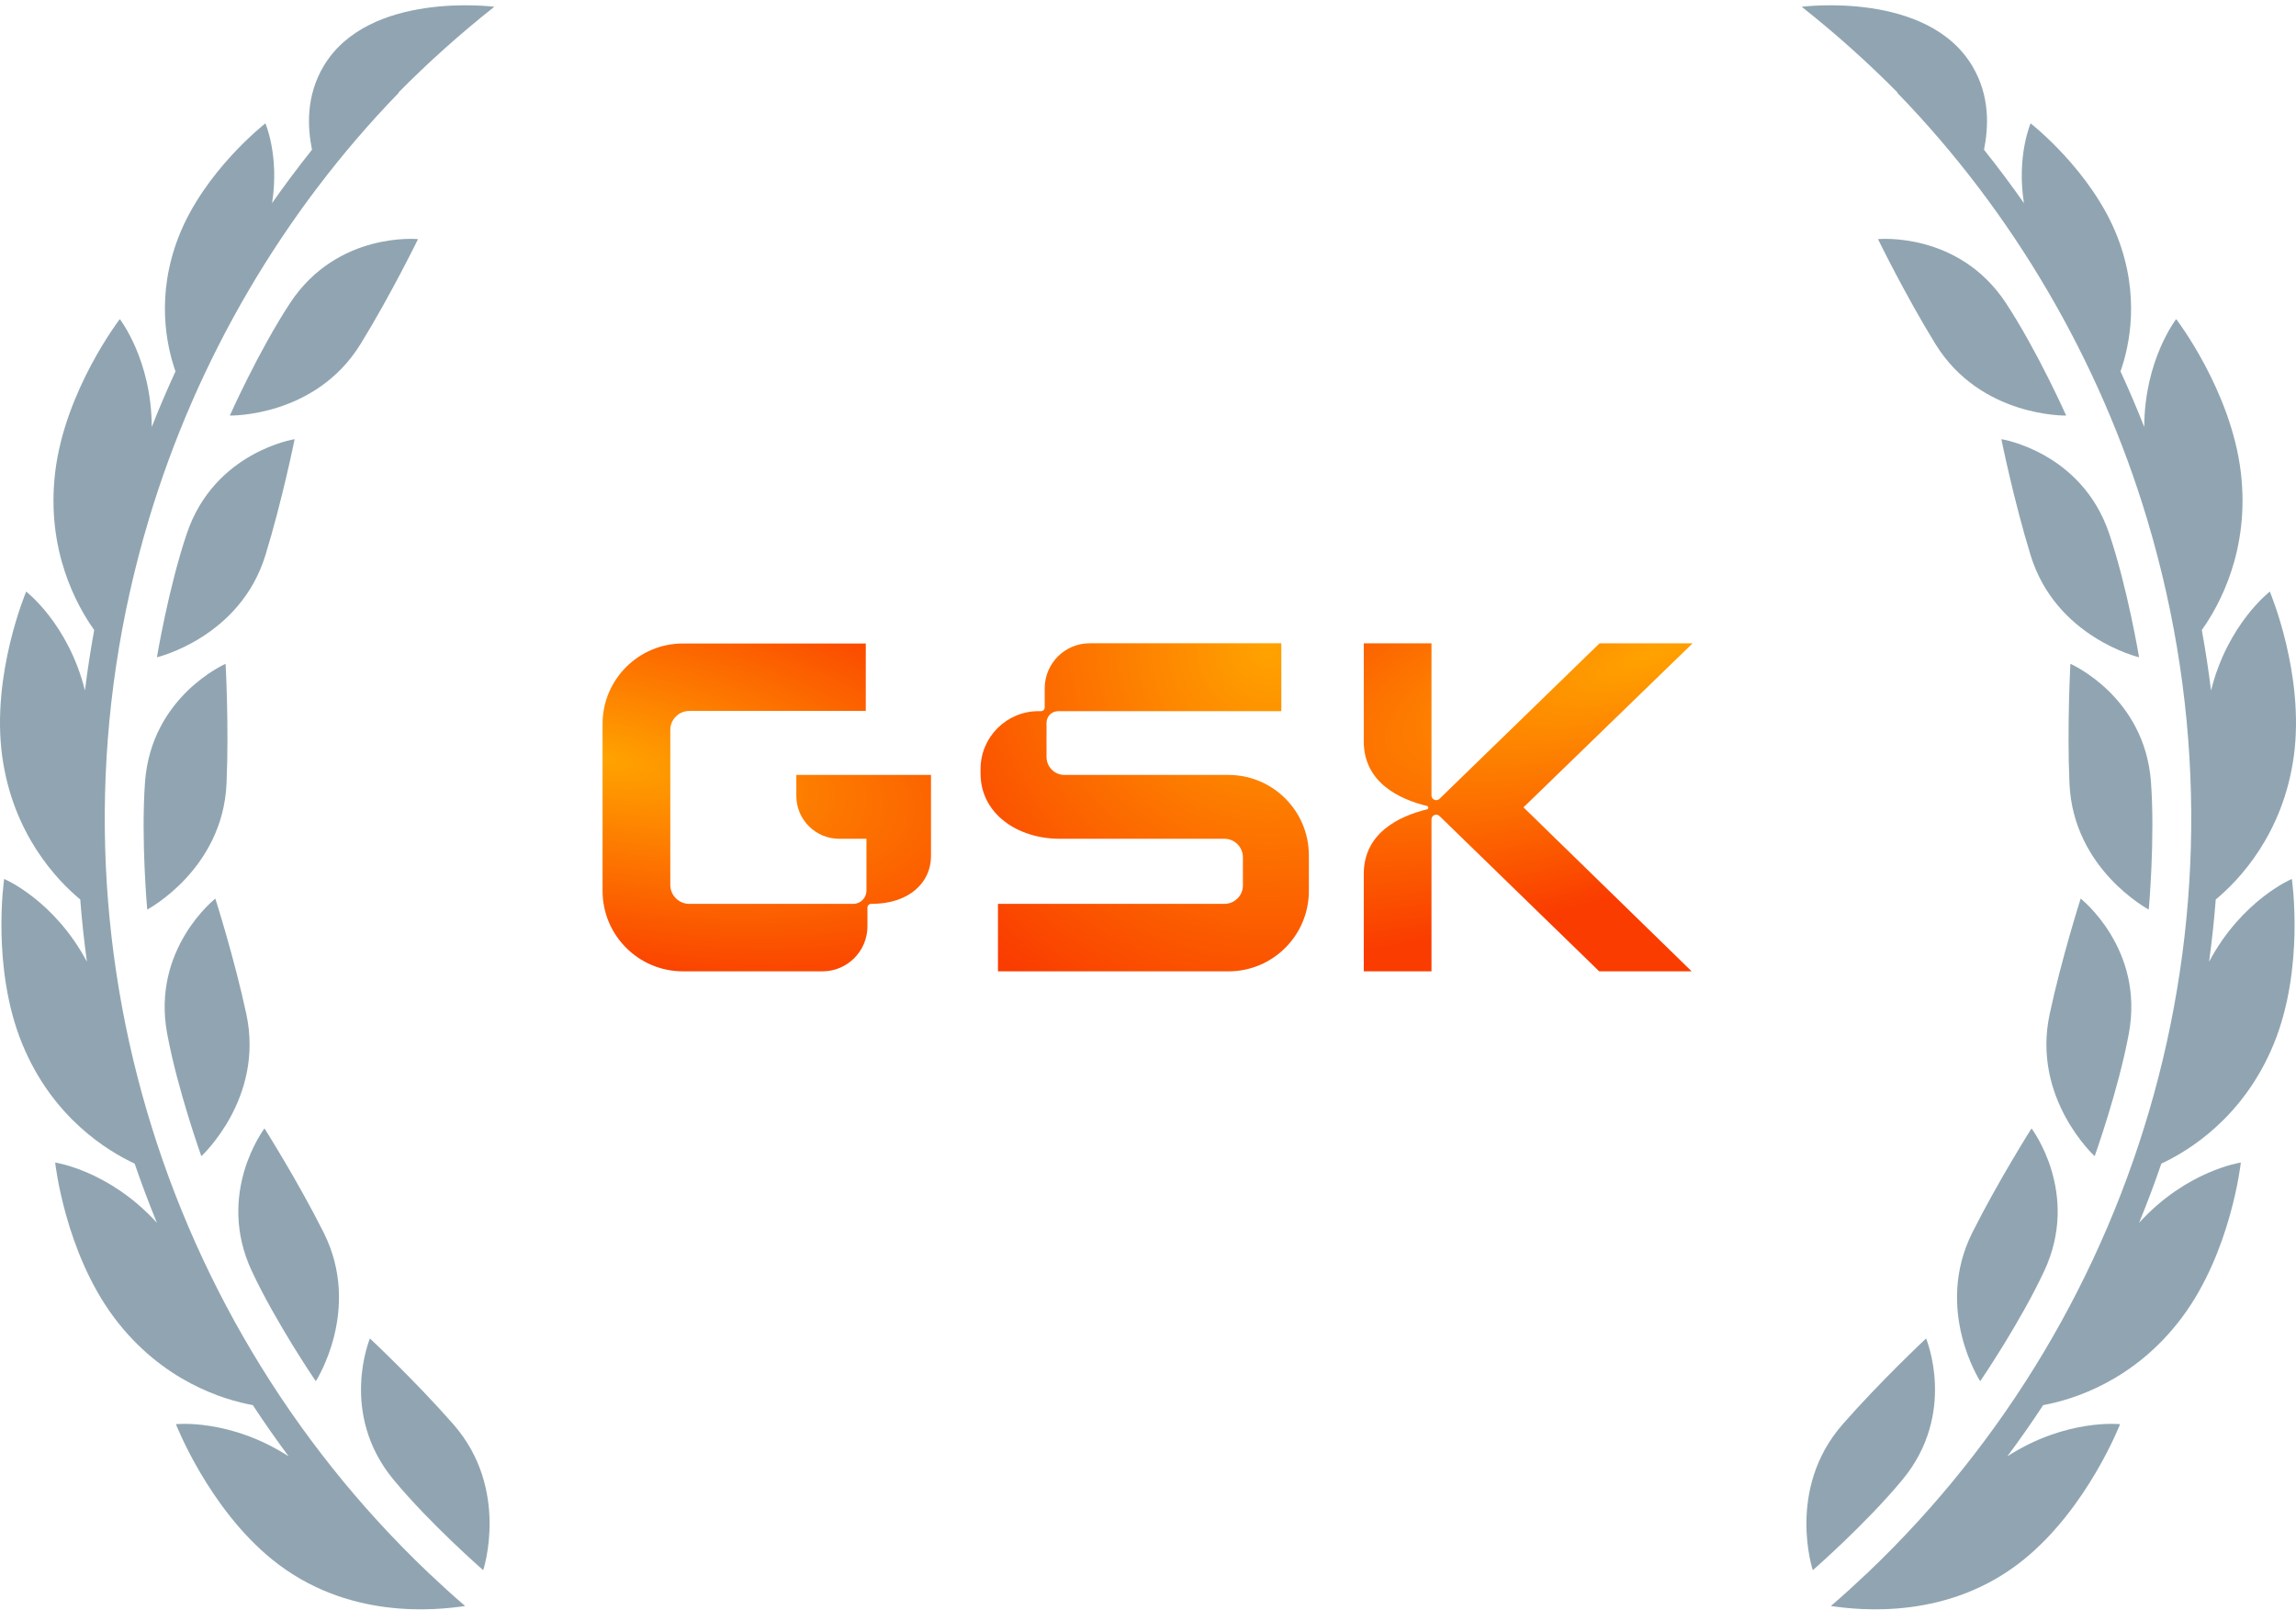
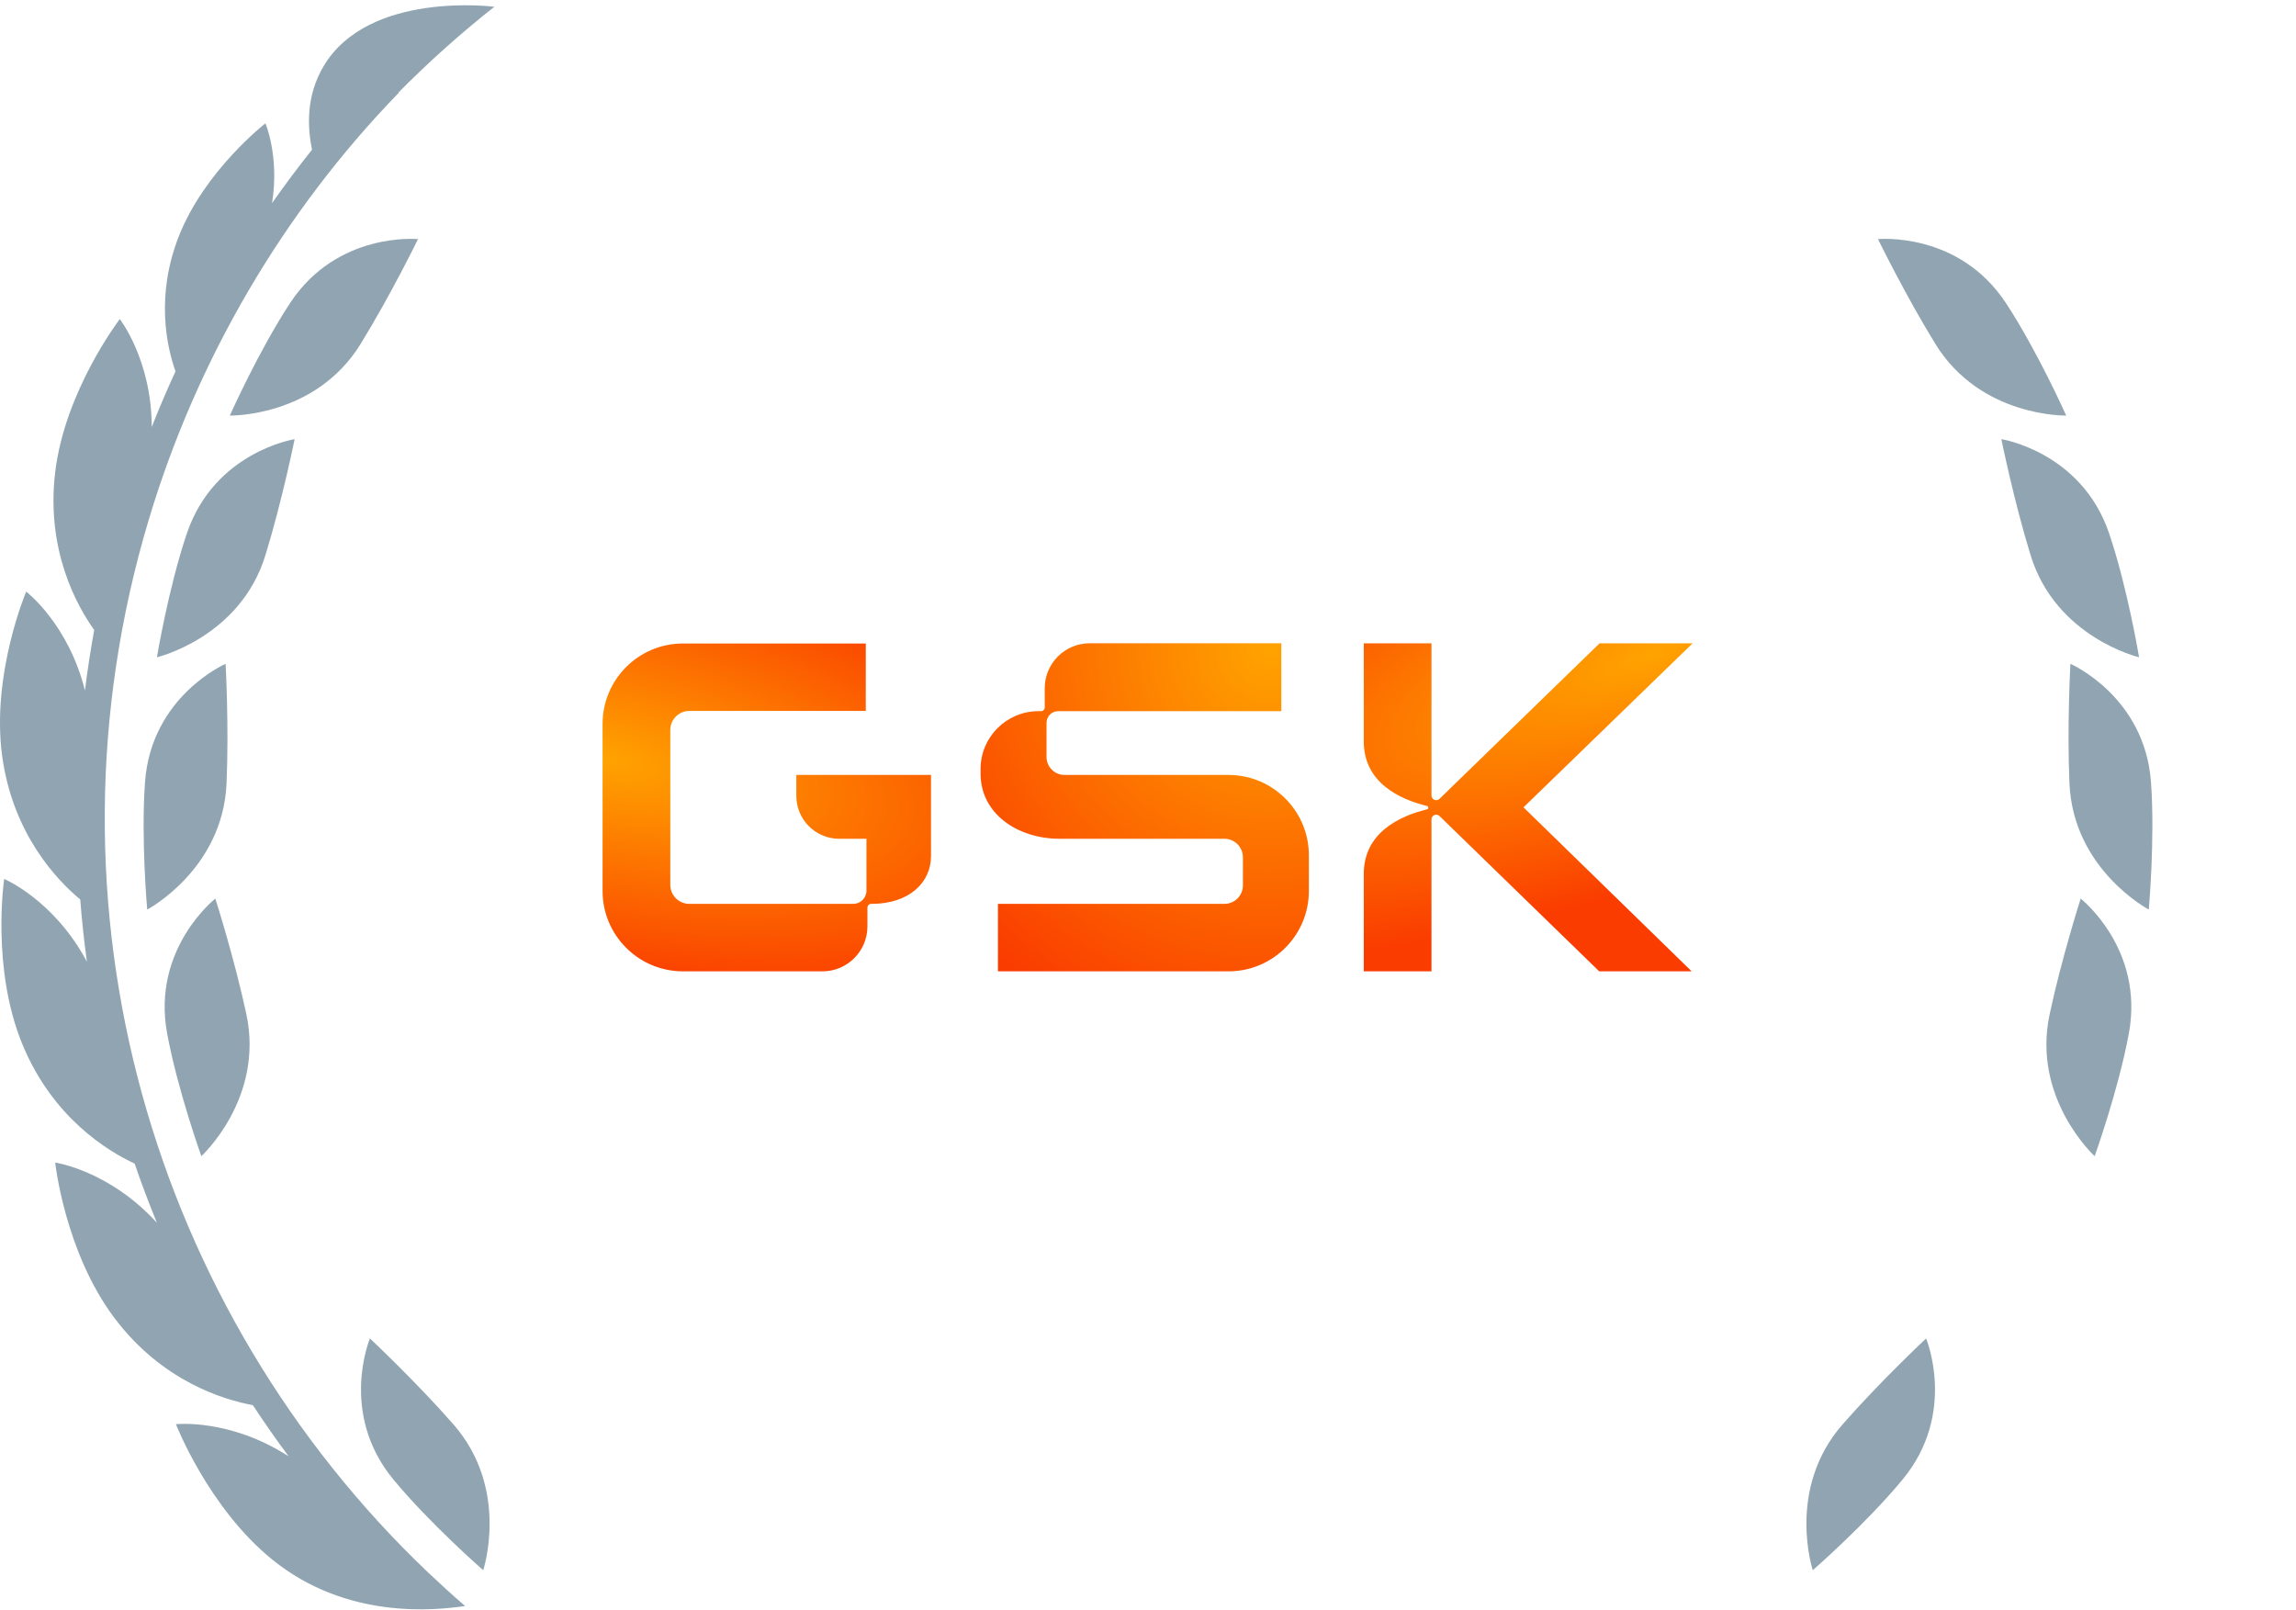
<svg xmlns="http://www.w3.org/2000/svg" width="221" height="155" viewBox="0 0 221 155" fill="none">
  <path d="M183.125 142.417C188.414 136.022 185.394 128.83 185.394 128.83C185.394 128.83 181.004 132.937 177.364 137.09C171.895 143.33 174.49 151.135 174.49 151.135C174.49 151.135 179.608 146.67 183.125 142.417Z" fill="#90A5B1" />
-   <path d="M189.851 118.628C186.128 126.044 190.604 132.944 190.604 132.944C190.604 132.944 194.434 127.335 196.767 122.333C200.275 114.814 195.542 108.613 195.542 108.613C195.542 108.613 192.328 113.693 189.851 118.628Z" fill="#90A5B1" />
-   <path d="M201.62 111.284C201.62 111.284 203.914 104.891 204.913 99.463C206.416 91.302 200.274 86.492 200.274 86.492C200.274 86.492 198.442 92.217 197.287 97.618C195.551 105.732 201.62 111.284 201.62 111.284Z" fill="#90A5B1" />
+   <path d="M201.62 111.284C201.62 111.284 203.914 104.891 204.913 99.463C206.416 91.302 200.274 86.492 200.274 86.492C200.274 86.492 198.442 92.217 197.287 97.618C195.551 105.732 201.62 111.284 201.62 111.284" fill="#90A5B1" />
  <path d="M207.041 75.278C206.44 67.002 199.286 63.893 199.286 63.893C199.286 63.893 198.954 69.895 199.195 75.412C199.558 83.702 206.828 87.547 206.828 87.547C206.828 87.547 207.44 80.782 207.041 75.278Z" fill="#90A5B1" />
  <path d="M192.64 42.27C192.64 42.27 193.831 48.162 195.453 53.441C197.89 61.373 205.895 63.264 205.895 63.264C205.895 63.264 204.783 56.563 203.011 51.336C200.347 43.477 192.64 42.27 192.64 42.27Z" fill="#90A5B1" />
  <path d="M180.766 23.016C180.766 23.016 183.4 28.419 186.299 33.12C190.656 40.182 198.879 39.998 198.879 39.998C198.879 39.998 196.116 33.792 193.085 29.179C188.529 22.245 180.766 23.016 180.766 23.016Z" fill="#90A5B1" />
-   <path d="M212.635 92.564C212.904 90.579 213.123 88.583 213.276 86.577C215.46 84.766 219.762 80.327 220.791 72.772C221.861 64.915 218.48 56.944 218.48 56.944C218.48 56.944 214.423 60.04 212.822 66.462C212.586 64.523 212.284 62.581 211.934 60.64C213.6 58.306 216.586 52.956 215.688 45.45C214.746 37.577 209.468 30.713 209.468 30.713C209.468 30.713 206.409 34.633 206.394 41.099C205.683 39.293 204.92 37.509 204.109 35.746C204.973 33.287 206.022 28.442 203.792 22.753C201.312 16.426 195.453 11.872 195.453 11.872C195.453 11.872 194.093 15.025 194.814 19.551C193.585 17.798 192.305 16.084 190.97 14.412C191.39 12.305 191.588 9.285 189.846 6.359C185.509 -0.925 173.418 0.652 173.418 0.652C176.653 3.203 179.732 5.959 182.641 8.9L182.614 8.926C193.743 20.39 202.065 34.604 206.686 50.032C217.871 87.392 206.19 126.219 179.81 151.338C178.641 152.443 177.454 153.531 176.231 154.581C179.08 154.994 187.602 155.941 194.792 150.113C200.952 145.121 204.065 137.08 204.065 137.08C204.065 137.08 198.885 136.512 193.216 140.176C194.414 138.565 195.564 136.923 196.664 135.246C199.437 134.739 205.394 132.971 209.995 126.845C214.758 120.505 215.689 111.897 215.689 111.897C215.689 111.897 210.477 112.656 205.896 117.7C206.664 115.822 207.382 113.922 208.039 111.998C210.586 110.818 215.931 107.608 218.852 100.499C221.865 93.165 220.6 84.599 220.6 84.599C220.6 84.599 215.801 86.617 212.635 92.564Z" fill="#90A5B1" />
  <path d="M35.607 128.83C35.607 128.83 32.587 136.022 37.876 142.417C41.393 146.67 46.511 151.135 46.511 151.135C46.511 151.135 49.106 143.33 43.636 137.09C39.997 132.937 35.607 128.83 35.607 128.83Z" fill="#90A5B1" />
-   <path d="M30.397 132.944C30.397 132.944 34.873 126.044 31.15 118.628C28.673 113.693 25.458 108.613 25.458 108.613C25.458 108.613 20.725 114.814 24.234 122.333C26.567 127.335 30.397 132.944 30.397 132.944Z" fill="#90A5B1" />
  <path d="M19.38 111.284C19.38 111.284 25.449 105.732 23.713 97.618C22.558 92.217 20.726 86.492 20.726 86.492C20.726 86.492 14.584 91.302 16.086 99.463C17.086 104.891 19.38 111.284 19.38 111.284Z" fill="#90A5B1" />
  <path d="M14.171 87.547C14.171 87.547 21.442 83.702 21.805 75.412C22.046 69.895 21.714 63.893 21.714 63.893C21.714 63.893 14.56 67.002 13.959 75.278C13.561 80.782 14.171 87.547 14.171 87.547Z" fill="#90A5B1" />
  <path d="M25.548 53.441C27.17 48.162 28.36 42.27 28.36 42.27C28.36 42.27 20.653 43.477 17.989 51.336C16.218 56.563 15.105 63.264 15.105 63.264C15.105 63.264 23.11 61.373 25.548 53.441Z" fill="#90A5B1" />
  <path d="M34.701 33.12C37.6 28.419 40.235 23.016 40.235 23.016C40.235 23.016 32.472 22.245 27.915 29.179C24.885 33.792 22.122 39.998 22.122 39.998C22.122 39.998 30.345 40.182 34.701 33.12Z" fill="#90A5B1" />
  <path d="M31.154 6.359C29.412 9.285 29.61 12.305 30.031 14.412C28.696 16.084 27.415 17.798 26.186 19.551C26.907 15.025 25.547 11.872 25.547 11.872C25.547 11.872 19.688 16.426 17.208 22.753C14.978 28.442 16.027 33.287 16.892 35.746C16.08 37.509 15.317 39.293 14.606 41.099C14.591 34.633 11.532 30.713 11.532 30.713C11.532 30.713 6.254 37.577 5.312 45.45C4.414 52.956 7.4 58.306 9.067 60.64C8.716 62.581 8.414 64.523 8.178 66.462C6.577 60.04 2.52 56.944 2.52 56.944C2.52 56.944 -0.861 64.915 0.209 72.772C1.238 80.327 5.54 84.766 7.724 86.577C7.877 88.583 8.096 90.579 8.365 92.564C5.2 86.617 0.401 84.599 0.401 84.599C0.401 84.599 -0.865 93.165 2.149 100.499C5.069 107.608 10.414 110.818 12.961 111.998C13.618 113.922 14.336 115.822 15.105 117.7C10.524 112.656 5.311 111.897 5.311 111.897C5.311 111.897 6.242 120.505 11.005 126.845C15.606 132.971 21.563 134.739 24.337 135.246C25.436 136.923 26.587 138.565 27.784 140.176C22.116 136.512 16.935 137.08 16.935 137.08C16.935 137.08 20.048 145.121 26.208 150.113C33.398 155.941 41.92 154.994 44.77 154.581C43.546 153.531 42.359 152.443 41.19 151.338C14.81 126.219 3.13 87.392 14.315 50.032C18.935 34.604 27.257 20.39 38.386 8.926L38.36 8.9C41.268 5.959 44.348 3.203 47.582 0.652C47.582 0.652 35.492 -0.925 31.154 6.359Z" fill="#90A5B1" />
  <g clip-path="url(#clip0_1904_1709)">
    <path d="M125.985 82.33V85.753C125.985 90.028 122.519 93.494 118.244 93.494H96.058V87H117.855C118.838 87 119.636 86.203 119.636 85.219V82.515C119.636 81.532 118.838 80.734 117.855 80.734H102.009C97.904 80.734 94.383 78.294 94.383 74.458V74.026C94.383 70.946 96.879 68.45 99.959 68.45H100.203C100.4 68.45 100.559 68.29 100.559 68.093V66.246C100.559 63.855 102.498 61.917 104.888 61.917H123.334V68.451H101.853C101.234 68.451 100.733 68.952 100.733 69.571V72.858C100.733 73.814 101.508 74.589 102.464 74.589H118.243C122.519 74.589 125.984 78.055 125.984 82.33H125.985Z" fill="url(#paint0_radial_1904_1709)" />
    <path d="M89.613 74.588V82.402C89.613 84.941 87.517 86.999 83.892 86.999H83.85C83.653 86.999 83.494 87.159 83.494 87.356V89.164C83.494 91.555 81.555 93.493 79.165 93.493H65.741C61.466 93.493 58 90.027 58 85.752V69.678C58 65.403 61.466 61.937 65.741 61.937H83.336V68.43H66.352C65.34 68.43 64.519 69.251 64.519 70.263V85.166C64.519 86.178 65.34 86.999 66.352 86.999H82.127C82.83 86.999 83.4 86.43 83.4 85.726V80.734H80.776C78.498 80.734 76.651 78.887 76.651 76.609V74.588H89.613Z" fill="url(#paint1_radial_1904_1709)" />
    <path d="M146.643 77.707L162.83 93.494H153.932L139.639 79.595L138.559 78.544C138.271 78.264 137.787 78.468 137.787 78.87V93.494H131.269V84.113C131.269 80.123 134.761 78.534 137.35 77.904C137.523 77.862 137.523 77.616 137.35 77.574C134.761 76.944 131.269 75.355 131.269 71.365V61.919H137.787V76.562C137.787 76.963 138.271 77.168 138.559 76.888L139.631 75.846L153.968 61.919H162.923L146.643 77.707V77.707Z" fill="url(#paint2_radial_1904_1709)" />
  </g>
  <defs>
    <radialGradient id="paint0_radial_1904_1709" cx="0" cy="0" r="1" gradientUnits="userSpaceOnUse" gradientTransform="translate(122.151 62.417) scale(39.469 39.469)">
      <stop stop-color="#FFA300" />
      <stop offset="1" stop-color="#FA3C00" />
    </radialGradient>
    <radialGradient id="paint1_radial_1904_1709" cx="0" cy="0" r="1" gradientUnits="userSpaceOnUse" gradientTransform="translate(58.292 73.081) rotate(10.75) scale(53.004 20.672)">
      <stop stop-color="#FFA300" />
      <stop offset="1" stop-color="#FA3C00" />
    </radialGradient>
    <radialGradient id="paint2_radial_1904_1709" cx="0" cy="0" r="1" gradientUnits="userSpaceOnUse" gradientTransform="translate(158.937 62.956) rotate(160.27) scale(63.84 21.067)">
      <stop stop-color="#FFA300" />
      <stop offset="1" stop-color="#FA3C00" />
    </radialGradient>
    <clipPath id="clip0_1904_1709">
      <rect width="105" height="31.579" fill="white" transform="translate(58 61.916)" />
    </clipPath>
  </defs>
</svg>